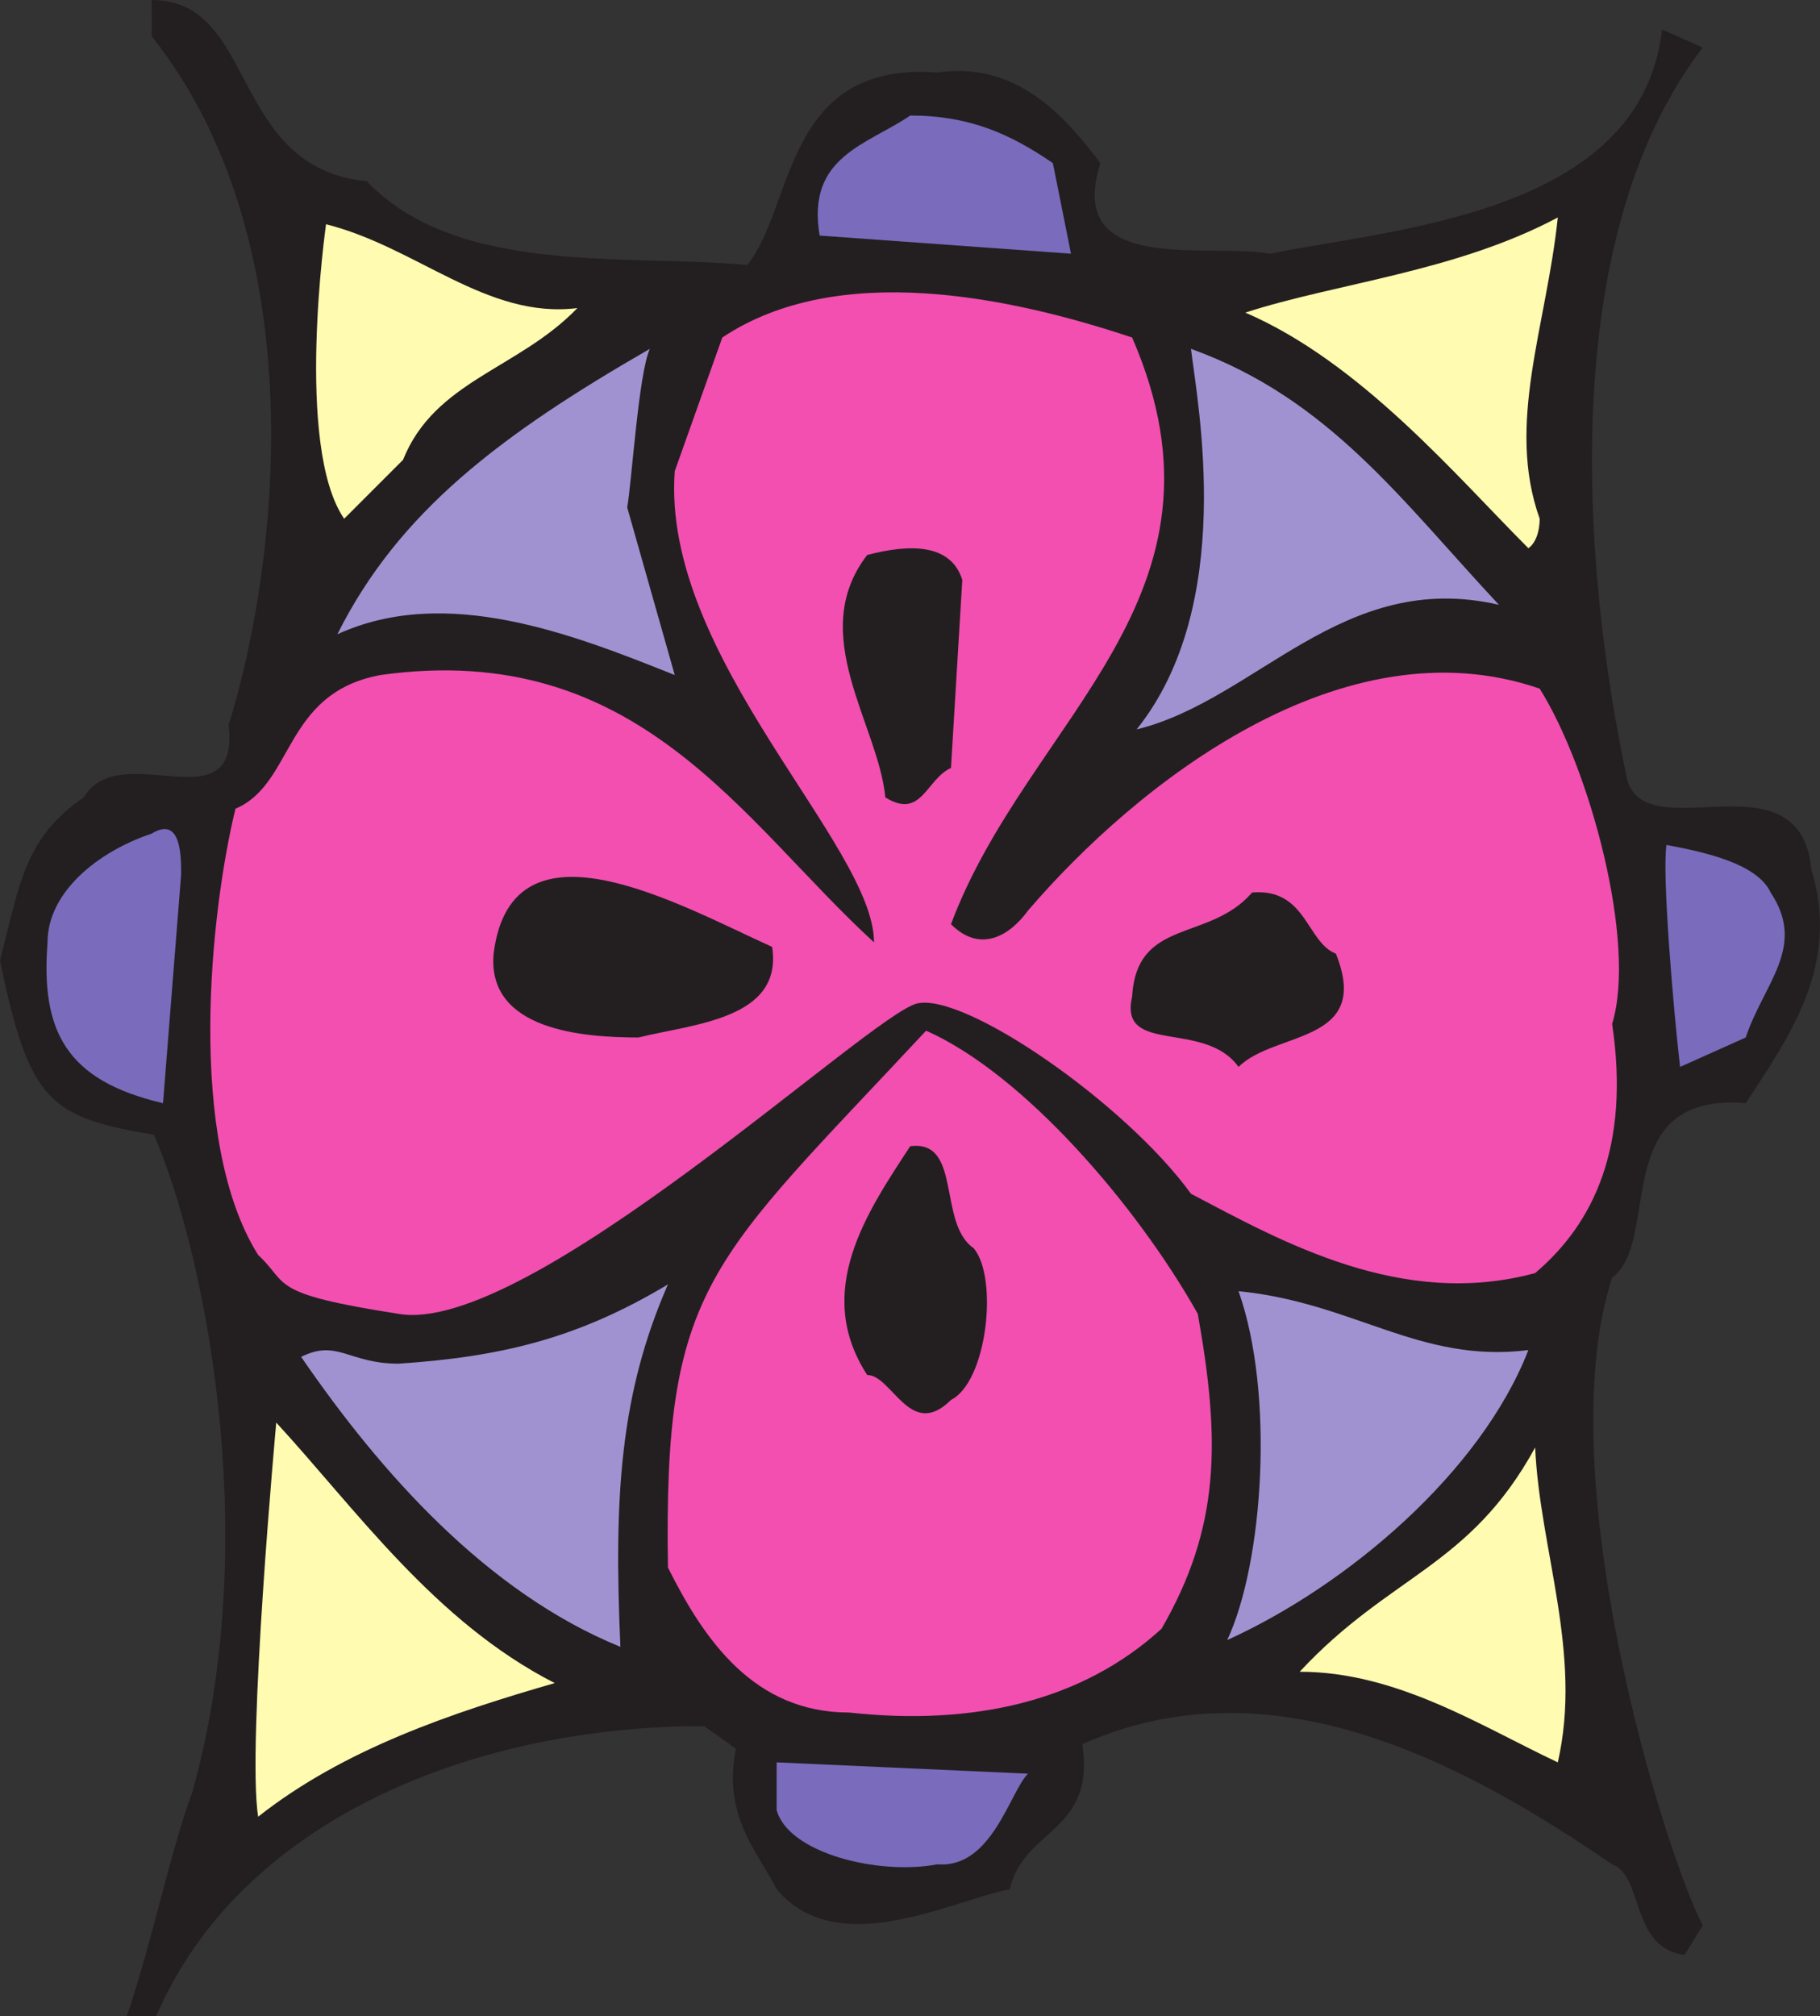
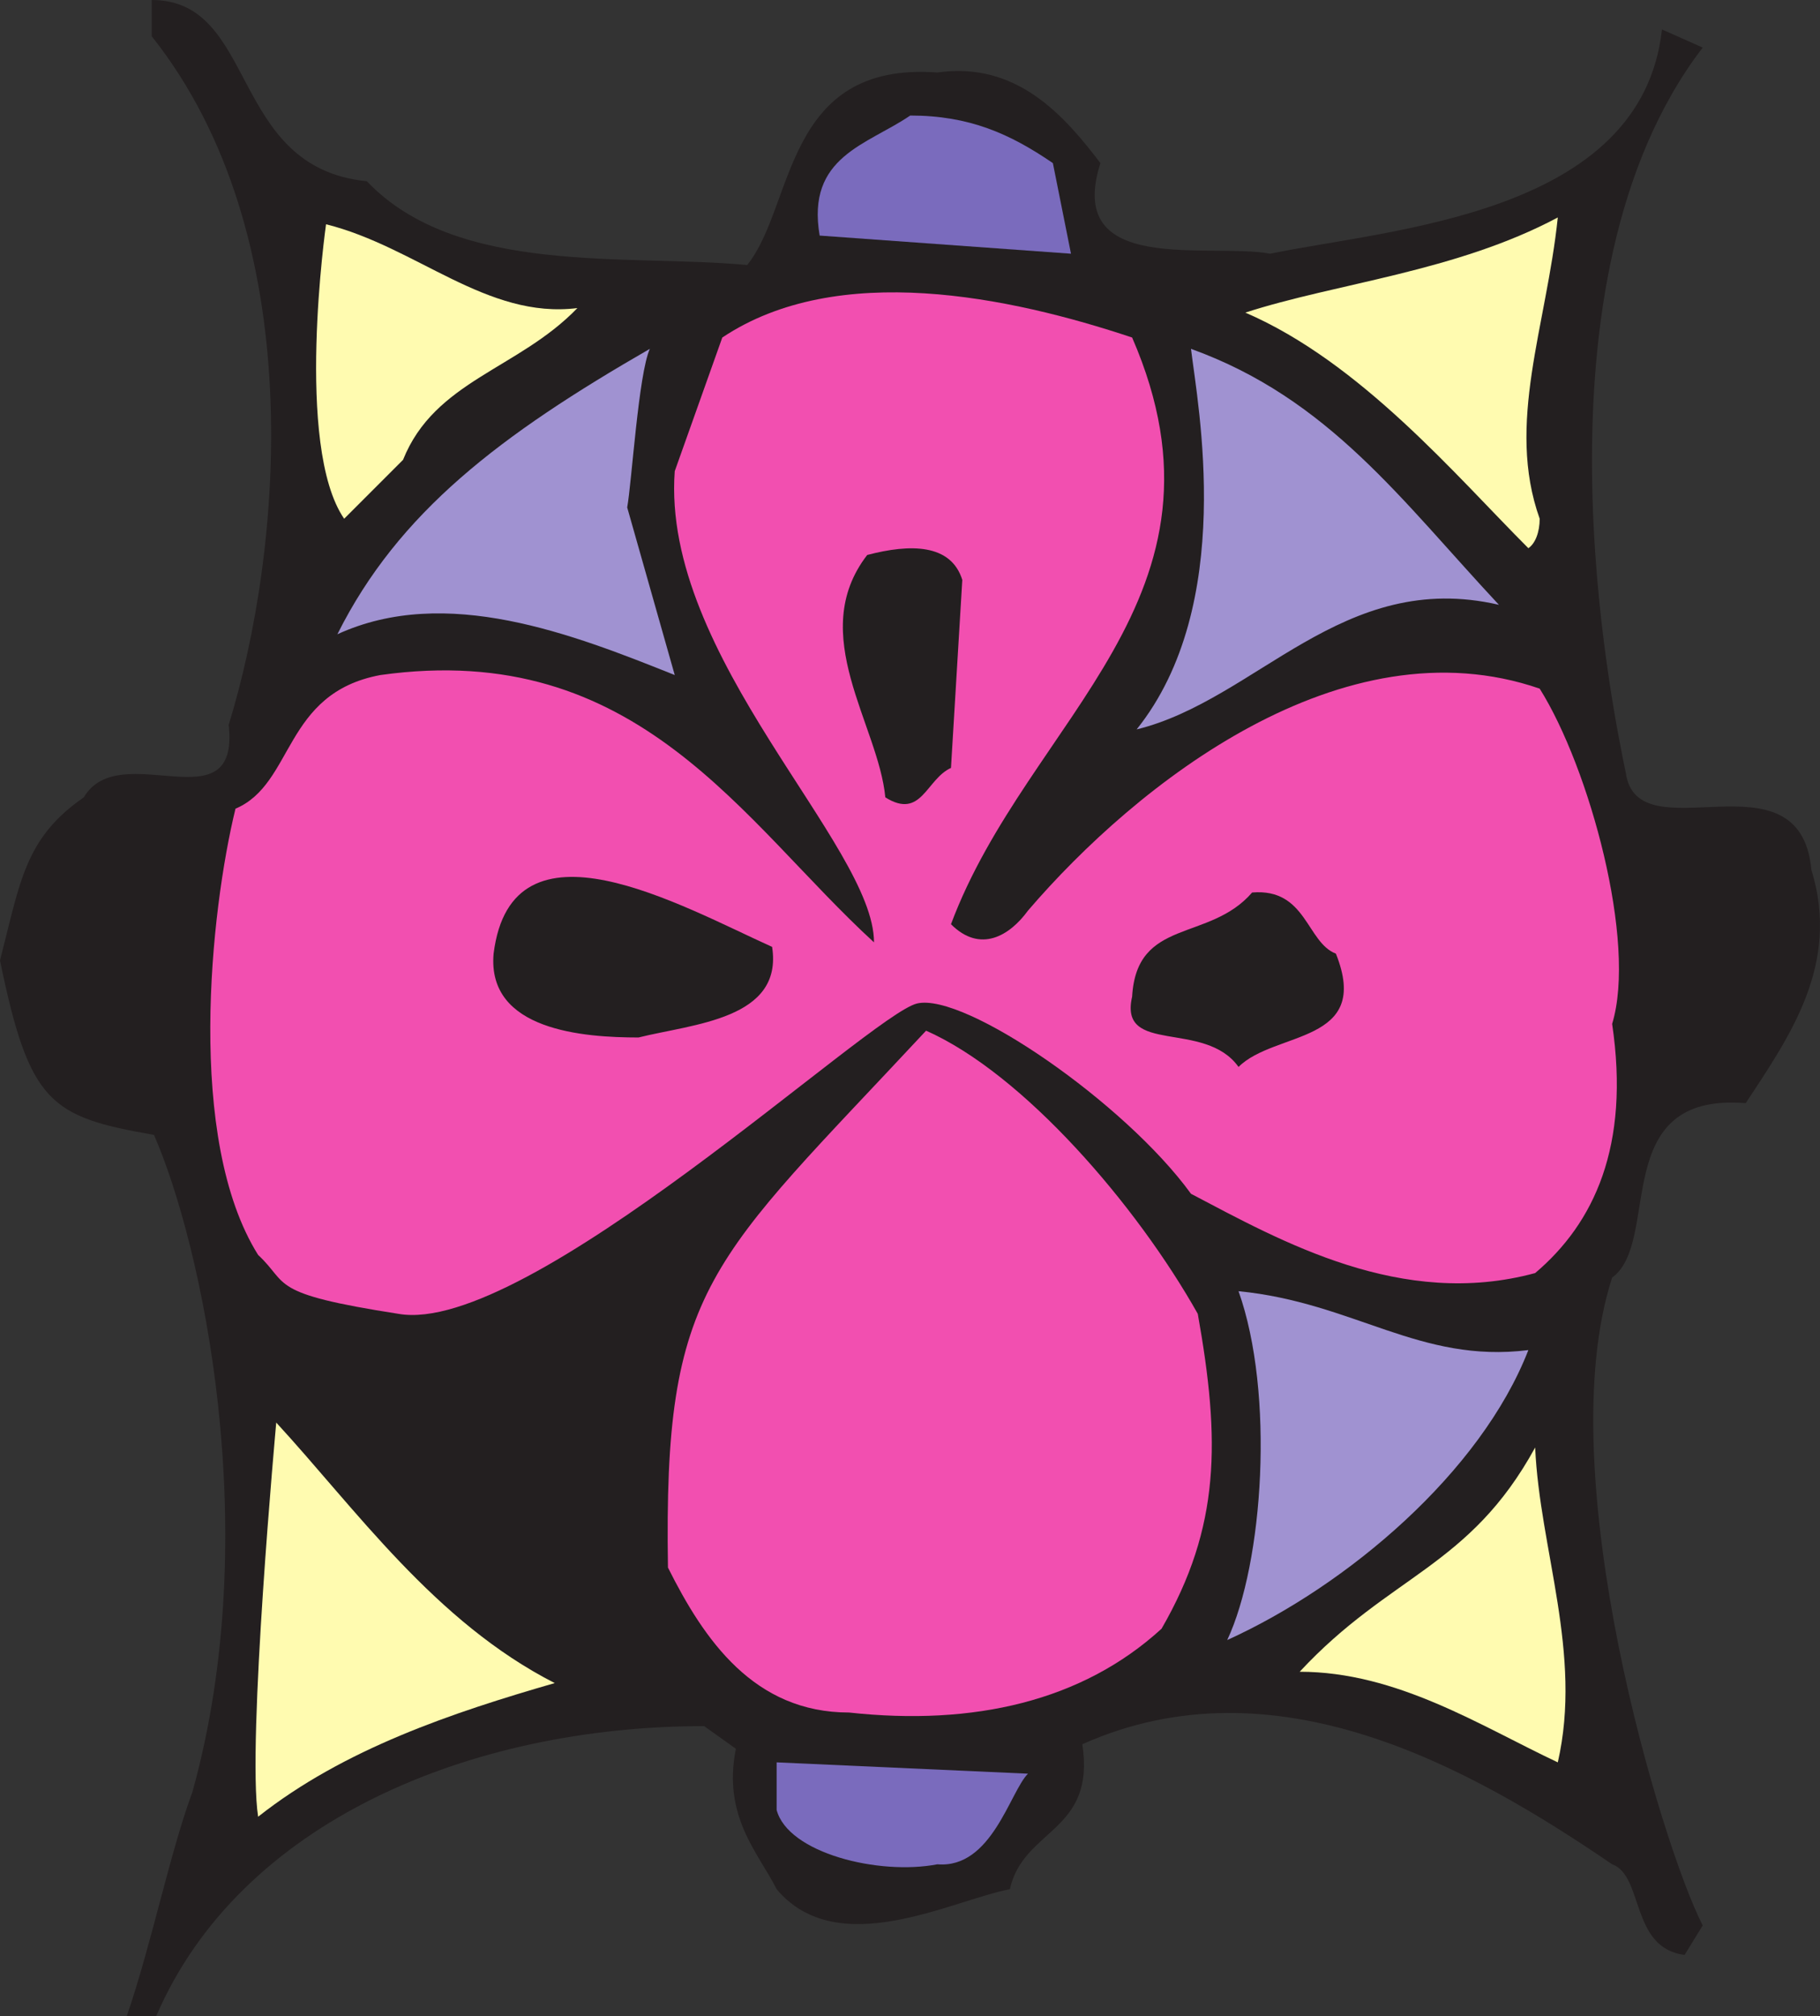
<svg xmlns="http://www.w3.org/2000/svg" width="602.851" height="667.5">
  <rect width="100%" height="100%" fill="#333333" stroke="none" />
  <path fill="#231f20" fill-rule="evenodd" d="M121.5 60c30 31.5 86.25 24 126 27.75 15.75-19.5 12-67.5 63-63.75 26.25-3.75 42 14.25 54 30-12 37.5 36 26.25 56.25 30 39.75-8.25 123-12.75 129.75-74.25l13.5 6C504.75 93 534 234 538.5 255.75c3.75 27.75 57.75-8.25 61.5 32.25 9.75 31.5-7.5 55.5-21.75 77.25C532.5 361.5 550.5 411 534 423c-21 64.5 16.5 188.25 30 214.5l-6 9.75c-18-2.25-13.5-26.25-24-30C486.75 585 422.25 549 358.5 577.5c4.5 29.25-19.5 27.75-24 48-19.5 3.75-57 24-77.25 0-6-12-18-24-13.5-46.5l-10.5-7.5c-77.25 0-153.75 31.5-181.5 96H42c8.25-24 14.25-54 21.75-74.25 24-86.25 3-181.5-12.75-217.5-34.5-6-41.25-10.5-51-57.75 6.75-26.25 8.25-40.5 27.75-54 12-20.25 51.75 9.75 48-24 18-58.5 27-162-25.5-228V0c35.25 0 25.5 55.5 71.25 60" />
  <path fill="#7a6bbd" fill-rule="evenodd" d="m348.75 54 6 30-83.25-6c-4.5-26.25 15.75-30 30-39.75 19.5 0 33 6 47.25 15.75" />
  <path fill="#fffbb0" fill-rule="evenodd" d="M516 72c-3.75 36-17.25 68.25-6 99.75 0 4.5-1.5 8.25-3.75 9.75-24-24-55.5-61.5-93.75-78C442.5 93.75 482.25 90 516 72m-324.75 30c-19.5 20.25-47.25 24-57.75 50.25l-19.5 19.5c-16.5-24-6-97.5-6-97.5 30 7.5 53.25 31.5 83.25 27.75" />
  <path fill="#f24fb0" fill-rule="evenodd" d="M375 111.75c37.5 86.25-34.5 126-60 194.25 9.75 9.75 19.5 3.75 25.5-4.5 36-42 104.25-96 169.5-73.5 16.5 26.25 32.25 84 24 111 6 40.5-6 66-25.5 82.5-44.25 12-84-10.5-114-26.25-21.75-30-75-66.75-90.75-63S174.75 442.5 132 435c-43.5-6.75-36-9.75-46.5-19.5-24-38.25-15.75-114-7.5-147.75 19.5-8.25 15.75-38.25 48-44.25 85.5-12 120 48.75 163.5 88.5 0-32.25-70.5-94.5-66-156l15.75-44.25c38.25-25.5 95.25-13.5 135.75 0" />
  <path fill="#a092d1" fill-rule="evenodd" d="m207.75 168 15.75 55.5c-33.75-13.5-75.75-30-111.75-13.5 20.25-40.5 54-66 103.5-94.5-3.75 8.25-6 44.25-7.5 52.5m288.75 32.25c-51.75-12-80.25 31.5-120 41.25 33-41.25 20.25-107.25 18-126 45.75 16.5 69.75 50.25 102 84.75" />
  <path fill="#231f20" fill-rule="evenodd" d="M315 254.25c-8.25 3.75-9.75 17.25-21.75 9.75-2.25-24-26.25-54-6-80.25C301.5 180 315 180 318.75 192L315 254.25" />
-   <path fill="#7a6bbd" fill-rule="evenodd" d="m60 289.5-6 75.75c-32.25-7.5-40.5-24-38.25-53.25 0-16.5 16.5-30 34.5-36C60 270 60 283.5 60 289.5m526.5 6c12 18-2.25 30-8.25 48l-21.75 9.75c-2.25-19.5-6-63.75-4.5-73.5 12 2.25 30 6 34.5 15.75" />
  <path fill="#231f20" fill-rule="evenodd" d="M255.75 313.5c3.75 24-26.25 25.5-44.25 30-18 0-50.25-2.25-48-27.75 6-48 62.25-15.75 92.25-2.25m186.75 2.25c12 30-20.25 25.5-32.25 37.5C399 337.5 370.5 349.5 375 330c1.5-26.25 25.5-18 39.75-34.5 18-1.5 18 16.5 27.75 20.25" />
  <path fill="#f24fb0" fill-rule="evenodd" d="M396.75 435c7.5 42 7.5 70.5-12 104.25-26.25 24-62.25 32.25-103.5 27.75-31.5 0-48-24-60-48-1.5-93.75 13.5-100.5 85.5-177.75C339 355.5 376.5 399 396.75 435" />
-   <path fill="#231f20" fill-rule="evenodd" d="M322.5 413.25c8.25 9.75 4.5 44.25-7.5 50.25-13.5 13.5-19.5-8.25-27.75-8.25-18-27.75 0-54 14.25-75.75 17.25-2.25 9 25.5 21 33.75" />
-   <path fill="#a092d1" fill-rule="evenodd" d="M205.5 545.25c-44.25-18-79.5-57.75-105.75-96 12-6 15.75 2.25 32.25 2.25 33.75-2.25 59.25-8.25 89.25-26.25-15.75 36-18 69.75-15.75 120M506.25 447c-15.75 40.5-60 78-99.75 96 12-25.5 15.75-81.75 3.75-115.5 38.25 3.75 60 24 96 19.5" />
+   <path fill="#a092d1" fill-rule="evenodd" d="M205.5 545.25M506.25 447c-15.75 40.5-60 78-99.75 96 12-25.5 15.75-81.75 3.75-115.5 38.25 3.75 60 24 96 19.5" />
  <path fill="#fffbb0" fill-rule="evenodd" d="M183.75 557.25C150 567 114 579 85.5 601.5c-3.75-24 6-130.5 6-130.5 26.25 28.5 52.5 66 92.25 86.25M516 583.5c-25.5-12-53.25-30-85.5-30 30-32.25 56.25-34.5 78-74.25C510 513 524.25 547.5 516 583.5" />
  <path fill="#7a6bbd" fill-rule="evenodd" d="M340.5 587.25c-6 6-12 31.5-30 30-19.5 3.75-49.5-3.75-53.25-18V583.5l83.25 3.75" />
</svg>